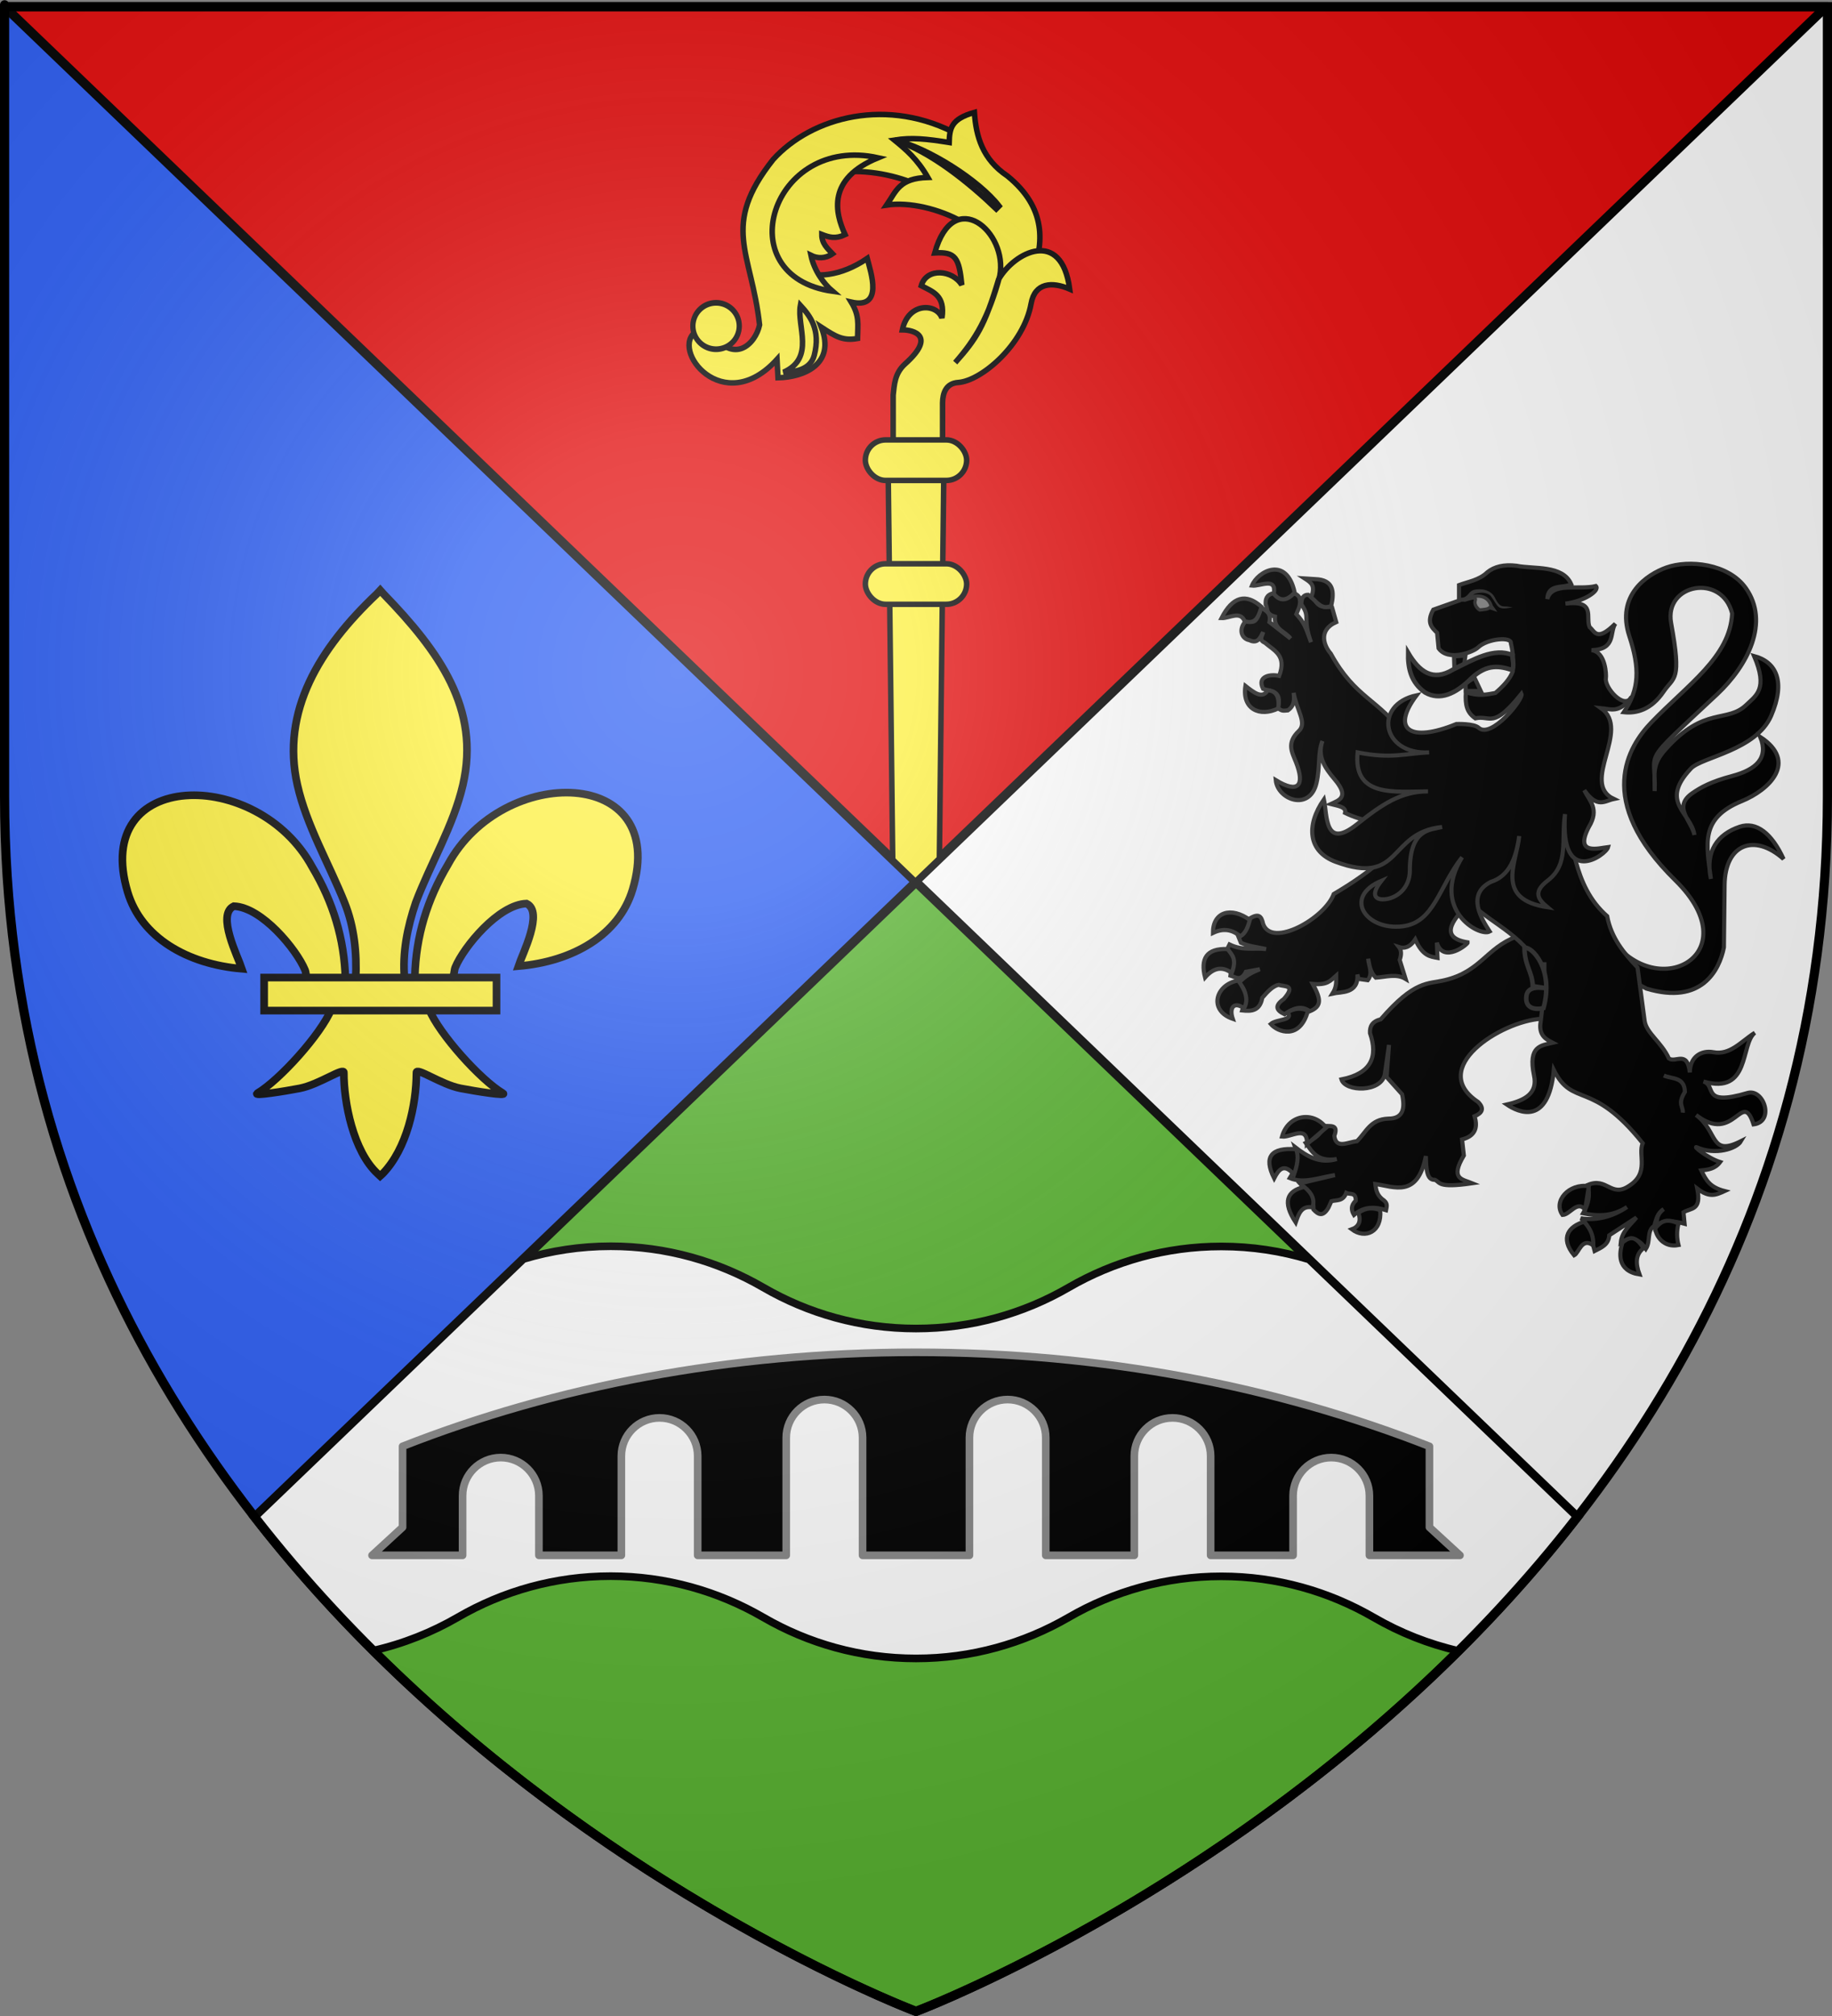
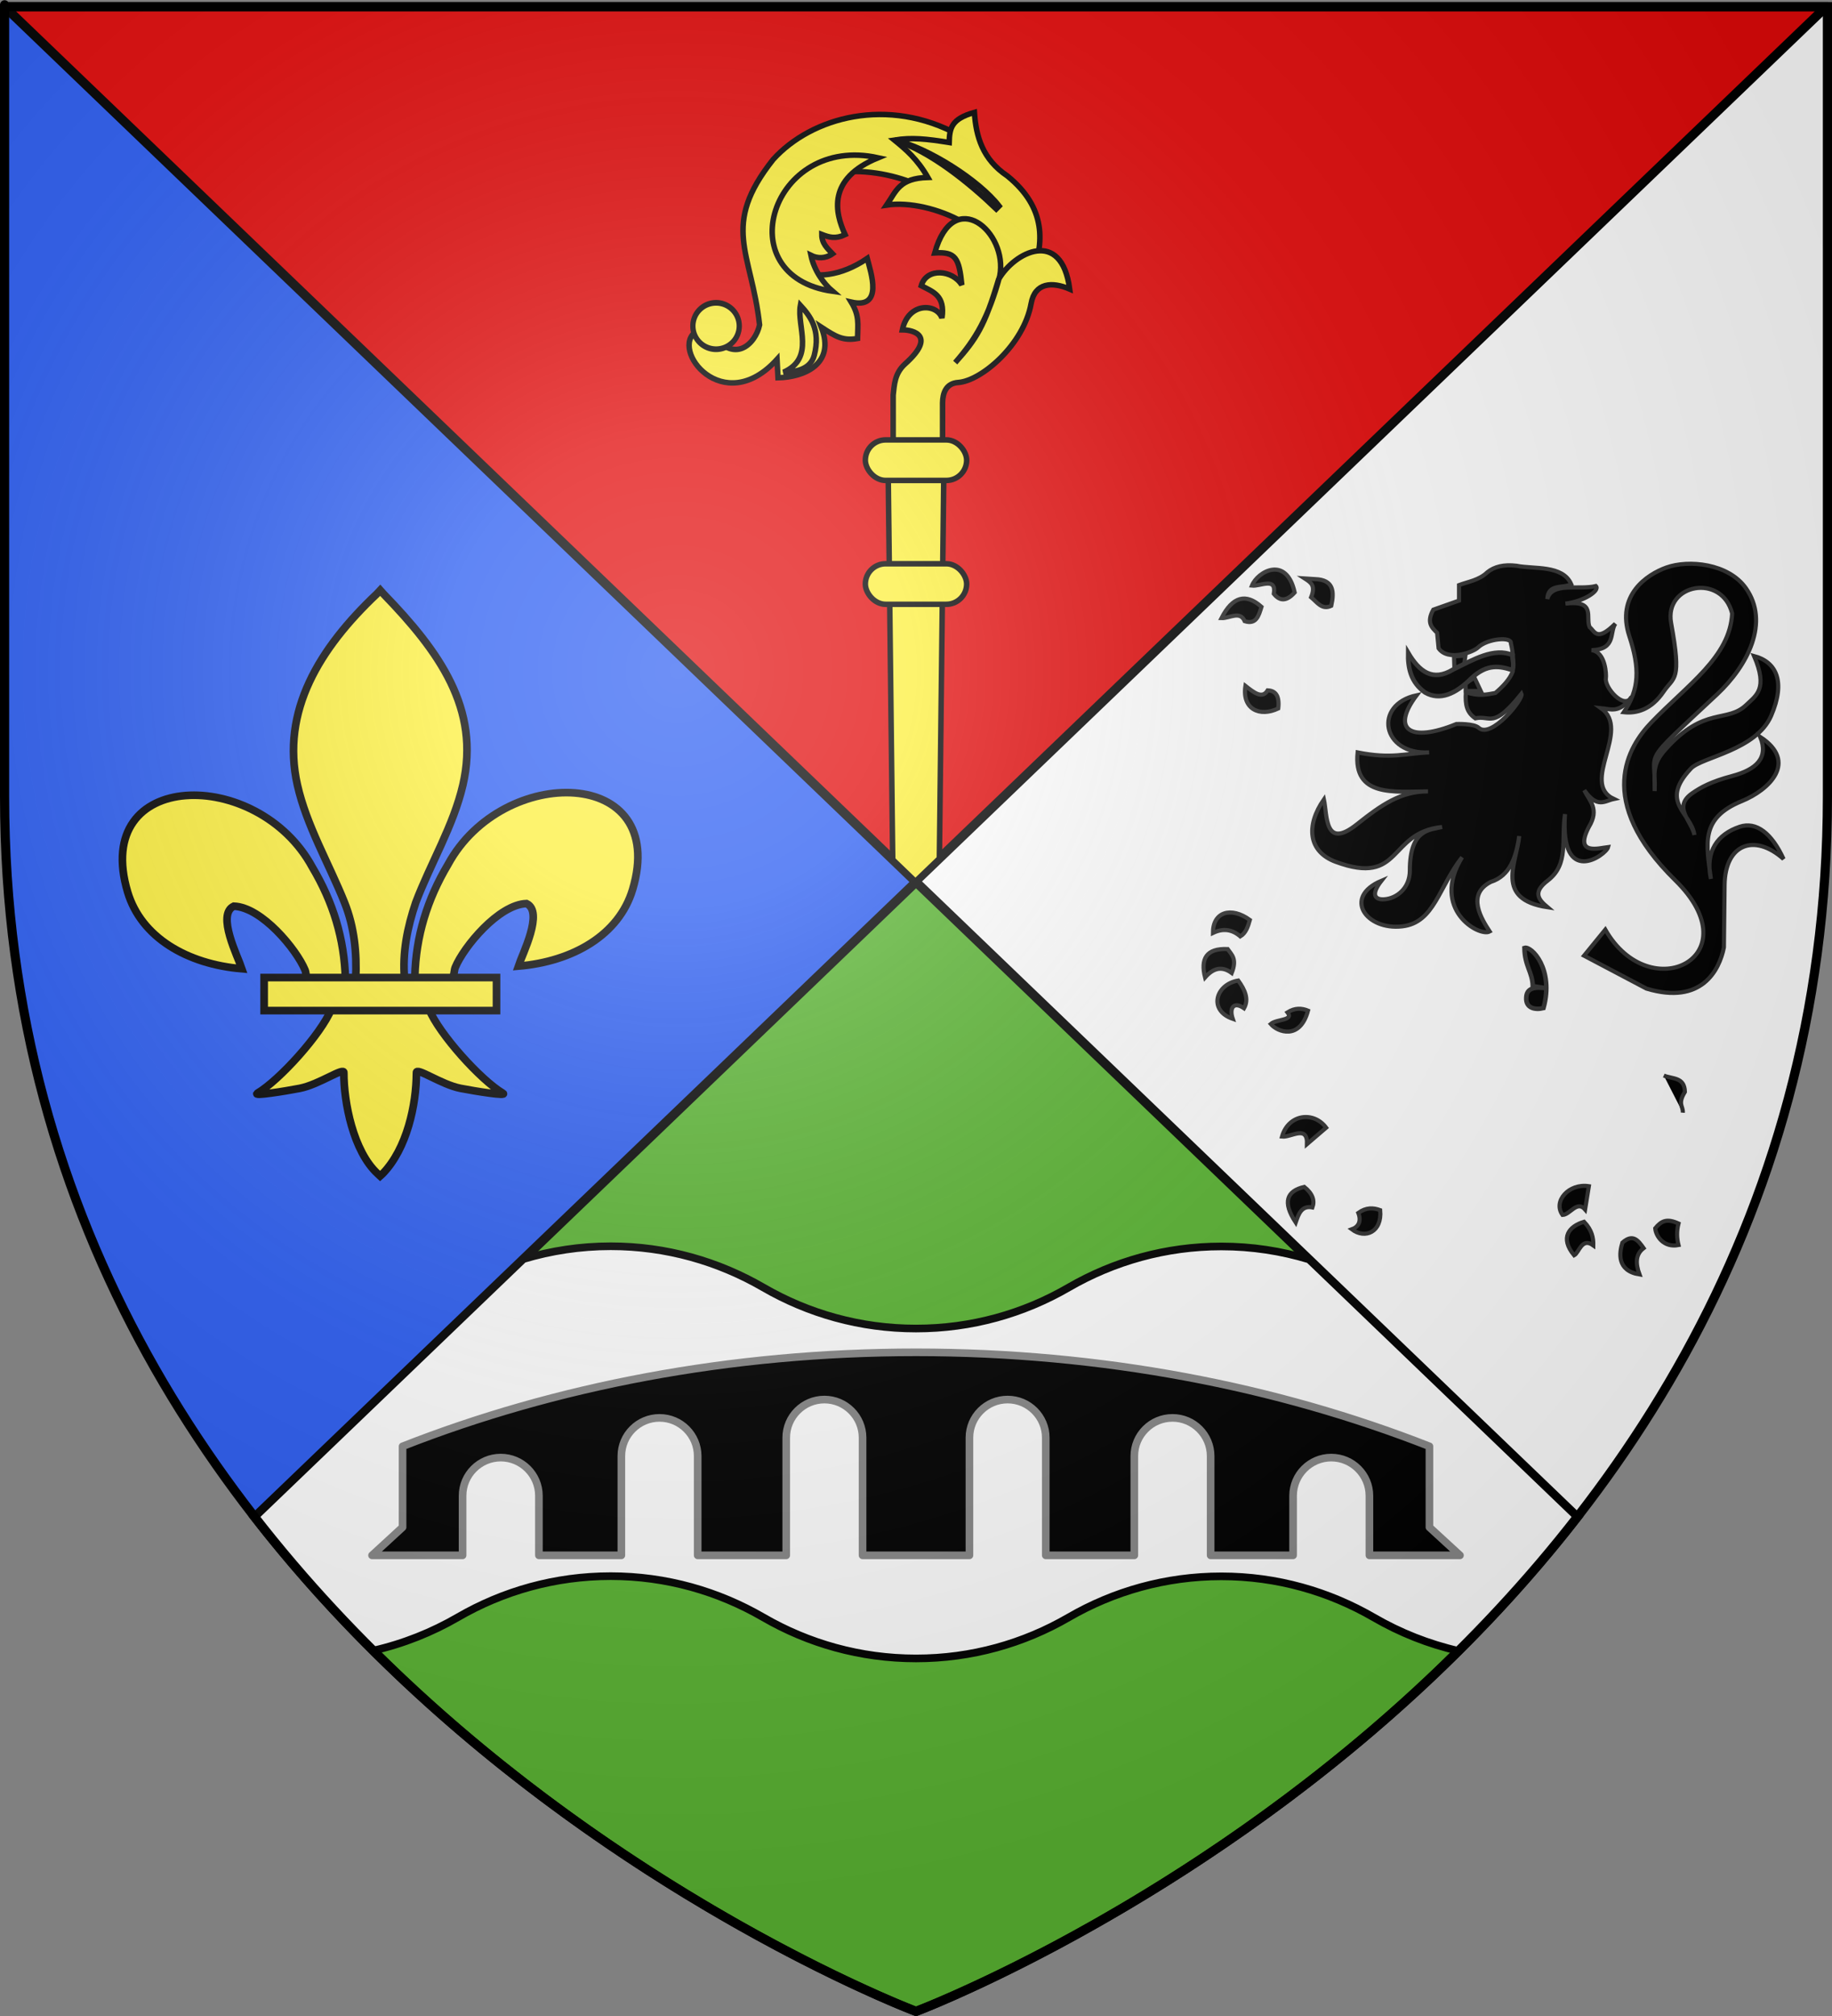
<svg xmlns="http://www.w3.org/2000/svg" xmlns:ns1="http://sodipodi.sourceforge.net/DTD/sodipodi-0.dtd" xmlns:ns2="http://www.inkscape.org/namespaces/inkscape" xmlns:xlink="http://www.w3.org/1999/xlink" height="660" width="600" version="1.0" id="svg2" ns1:version="0.32" ns2:version="0.46" ns1:docname="Blason_Yvre-l’évêque-A.svg" ns1:docbase="E:\Mes documents\Mes images\Héraldique\Réalisations\Communes européennes\France\41 - Loir-et-Cher" ns2:export-filename="/Users/olivier/Desktop/Blason Rouge/Blason_Vide_3D.png" ns2:export-xdpi="144" ns2:export-ydpi="144" ns2:output_extension="org.inkscape.output.svg.inkscape">
  <rect width="100%" height="100%" fill="#808080" stroke="none" />
  <ns1:namedview ns2:window-height="977" ns2:window-width="1280" ns2:pageshadow="2" ns2:pageopacity="0.0" guidetolerance="10.0" gridtolerance="10.0" objecttolerance="10.0" borderopacity="1.0" bordercolor="#666666" pagecolor="#ffffff" id="base" showgrid="false" height="660px" ns2:zoom="1.1621207" ns2:cx="300.00013" ns2:cy="330.00014" ns2:window-x="-4" ns2:window-y="-4" ns2:current-layer="layer4" ns2:object-nodes="true" ns2:snap-global="true" />
  <desc id="desc4">Flag of Canton of Valais (Wallis)</desc>
  <defs id="defs6">
    <linearGradient id="linearGradient2893">
      <stop style="stop-color:white;stop-opacity:0.314;" offset="0" id="stop2895" />
      <stop id="stop2897" offset="0.19" style="stop-color:white;stop-opacity:0.251;" />
      <stop style="stop-color:#6b6b6b;stop-opacity:0.125;" offset="0.6" id="stop2901" />
      <stop style="stop-color:black;stop-opacity:0.125;" offset="1" id="stop2899" />
    </linearGradient>
    <radialGradient ns2:collect="always" xlink:href="#linearGradient2893" id="radialGradient3163" gradientUnits="userSpaceOnUse" gradientTransform="matrix(1.353,0,0,1.349,-77.629,-85.747)" cx="221.445" cy="226.331" fx="221.445" fy="226.331" r="300" />
    <g id="s">
      <g id="c">
-         <path id="t" d="M 0,0 L 0,1 L 0.5,1 L 0,0 z " transform="matrix(0.951,0.309,-0.309,0.951,0,-1)" />
+         <path id="t" d="M 0,0 L 0,1 L 0.5,1 L 0,0 " transform="matrix(0.951,0.309,-0.309,0.951,0,-1)" />
        <use xlink:href="#t" transform="scale(-1,1)" id="use2144" x="0" y="0" width="810" height="540" />
      </g>
      <g id="a">
        <use xlink:href="#c" transform="matrix(0.309,0.951,-0.951,0.309,0,0)" id="use2147" x="0" y="0" width="810" height="540" />
        <use xlink:href="#c" transform="matrix(-0.809,0.588,-0.588,-0.809,0,0)" id="use2149" x="0" y="0" width="810" height="540" />
      </g>
      <use xlink:href="#a" transform="scale(-1,1)" id="use2151" x="0" y="0" width="810" height="540" />
    </g>
    <g id="f">
      <rect width="100" height="60" x="-50" y="-30" style="fill:#28166f" id="rect1964" />
      <g transform="translate(0,-20)" style="fill:#ffffff" id="g1966">
        <path d="M -1.212,27.818 C -1.212,22.175 -2.091,20.471 -4.542,13.98 C -5.709,10.888 -5.024,7.103 -2.858,3.601 C -2.082,2.346 -1.114,1.214 0,0 C 1.114,1.214 2.082,2.346 2.858,3.601 C 5.024,7.103 5.709,10.888 4.542,13.98 C 2.091,20.471 1.212,22.175 1.212,27.818 L -1.212,27.818 z" id="path1968" />
        <path d="M 2.922,27.672 C 2.922,21.721 5.239,17.829 8.501,16.66 C 9.949,16.141 11.808,16.387 13.519,18.107 C 15.638,20.236 16.255,26.1 10.036,27.228 C 10.694,26.272 10.655,24.147 9.322,23.441 C 8.331,22.916 7.209,23.188 6.646,23.564 C 5.822,24.116 4.917,25.67 4.967,27.672 L 2.922,27.672 z" id="rwi" />
        <path d="M 1.777,30.183 C 1.79,32.191 2.795,33.518 4.516,34.257 C 4.295,34.955 3.257,36.378 1.831,36.281 C 1.55,37.787 1.282,38.632 0,40 C -1.282,38.632 -1.55,37.787 -1.831,36.281 C -3.257,36.378 -4.295,34.955 -4.516,34.257 C -2.795,33.518 -1.79,32.191 -1.777,30.183 L 1.777,30.183 z" id="path1971" />
        <use transform="scale(-1,1)" id="use1973" x="0" y="0" width="800" height="400" xlink:href="#rwi" />
        <rect width="15.846" height="3.218" x="-7.923" y="27.331" id="rect1975" />
      </g>
    </g>
    <g id="s-4">
      <g id="c-6">
        <path id="t-0" d="M 0,0 L 0,1 L 0.5,1 L 0,0 z" transform="matrix(0.951,0.309,-0.309,0.951,0,-1)" />
        <use xlink:href="#t-0" transform="scale(-1,1)" id="use2144-7" x="0" y="0" width="810" height="540" />
      </g>
      <g id="a-1">
        <use xlink:href="#c-6" transform="matrix(0.309,0.951,-0.951,0.309,0,0)" id="use2147-7" x="0" y="0" width="810" height="540" />
        <use xlink:href="#c-6" transform="matrix(-0.809,0.588,-0.588,-0.809,0,0)" id="use2149-7" x="0" y="0" width="810" height="540" />
      </g>
      <use xlink:href="#a-1" transform="scale(-1,1)" id="use2151-7" x="0" y="0" width="810" height="540" />
    </g>
  </defs>
  <g ns2:groupmode="layer" id="layer3" ns2:label="Fond écu" style="display:inline">
    <path style="fill:#2b5df2;fill-opacity:1;fill-rule:evenodd;stroke:none;stroke-width:1px;stroke-linecap:butt;stroke-linejoin:miter;stroke-opacity:1" d="M 1.5,2.188 L 1.5,260.719 C 1.5,546.17 300,658.5 300,658.5 L 300,2.188 L 1.5,2.188 z" id="path2855" />
    <path id="path4288" d="M 598.5,2.188 L 598.5,260.719 C 598.5,546.17 300,658.5 300,658.5 L 300,2.188 L 598.5,2.188 z" style="fill:#ffffff;fill-opacity:1;fill-rule:evenodd;stroke:none;stroke-width:1px;stroke-linecap:butt;stroke-linejoin:miter;stroke-opacity:1" />
    <path style="fill:#5ab532;fill-opacity:1;fill-rule:evenodd;stroke:#000000;stroke-width:3;stroke-linecap:butt;stroke-linejoin:miter;stroke-opacity:1;stroke-miterlimit:4;stroke-dasharray:none" d="M 300,288.75 L 83.438,496.656 C 171.806,610.25 300,658.5 300,658.5 C 300,658.5 428.194,610.25 516.562,496.656 L 300,288.75 z" id="path6719" ns1:nodetypes="ccccc" />
    <path style="fill:#e20909;fill-opacity:1;fill-rule:evenodd;stroke:#000000;stroke-width:3;stroke-linecap:butt;stroke-linejoin:round;stroke-opacity:1;stroke-miterlimit:4;stroke-dasharray:none" d="M 1.5,2.188 L 299.812,288.562 L 598.125,2.188 L 300,2.188 L 1.5,2.188 z M 598.125,2.188 L 598.5,2.594 L 598.5,2.188 L 598.125,2.188 z" id="path6733" />
    <g id="g9853" transform="translate(-1371.717,-174.487)" style="fill:#e20909">
      <g style="fill:#e20909;display:inline" ns2:label="Fond écu" id="g9855" />
      <g ns2:label="Meubles" id="g9937" style="fill:#e20909" />
      <g ns2:label="Reflet final" id="g9939" style="fill:#e20909" />
      <g ns2:label="Contour final" id="g9941" style="fill:#e20909" />
    </g>
    <g id="layer5" ns2:label="meuble " transform="translate(-700.078,-183.772)" />
    <path style="fill:#ffffff;fill-opacity:1;stroke:#000000;stroke-width:2.5;stroke-miterlimit:4;stroke-dasharray:none;stroke-opacity:1.0" d="M 200 408 C 190.066 408 180.486 409.48 171.438 412.188 L 83.438 496.656 C 95.75 512.483 108.846 527.039 122.25 540.375 C 132.133 538.117 141.458 534.39 150 529.438 C 164.721 520.907 181.773 516 200 516 C 218.233 516 235.276 520.964 250 529.5 C 264.721 538.031 281.773 542.938 300 542.938 C 318.233 542.938 335.276 538.036 350 529.5 C 364.721 520.969 381.773 516.063 400 516.062 C 418.233 516.062 435.276 521.026 450 529.562 C 458.513 534.496 467.807 538.207 477.656 540.469 C 491.093 527.107 504.222 512.52 516.562 496.656 L 428.719 412.312 C 419.627 409.56 409.993 408.062 400 408.062 C 381.773 408.063 364.721 412.969 350 421.5 C 335.276 430.036 318.233 434.938 300 434.938 C 281.773 434.938 264.721 430.031 250 421.5 C 235.276 412.964 218.233 408 200 408 z " id="path7368" />
  </g>
  <g ns2:groupmode="layer" id="layer4" ns2:label="Meubles">
    <path style="display:inline;opacity:1;fill:#000000;fill-opacity:1;stroke:#888888;stroke-width:2.5;stroke-linecap:round;stroke-linejoin:round;stroke-miterlimit:4;stroke-dasharray:none;stroke-opacity:1" d="M 300,442.719 C 239.052,442.719 181.759,453.903 131.844,473.5 L 131.844,500 L 121.844,509.188 L 151.5,509.188 L 151.5,489.688 C 151.5,482.788 157.1,477.188 164,477.188 C 170.9,477.188 176.5,482.788 176.5,489.688 L 176.5,509.188 L 203.5,509.188 L 203.5,476.688 C 203.5,469.788 209.1,464.188 216,464.188 C 222.9,464.188 228.5,469.788 228.5,476.688 L 228.5,509.188 L 257.5,509.188 L 257.5,470.688 C 257.5,463.788 263.1,458.188 270,458.188 C 276.9,458.188 282.5,463.788 282.5,470.688 L 282.5,509.188 L 300,509.188 L 317.5,509.188 L 317.5,470.688 C 317.5,463.788 323.1,458.188 330,458.188 C 336.9,458.188 342.5,463.788 342.5,470.688 L 342.5,509.188 L 371.5,509.188 L 371.5,476.688 C 371.5,469.788 377.1,464.188 384,464.188 C 390.9,464.188 396.5,469.788 396.5,476.688 L 396.5,509.188 L 423.5,509.188 L 423.5,489.688 C 423.5,482.788 429.1,477.188 436,477.188 C 442.9,477.188 448.5,482.788 448.5,489.688 L 448.5,509.188 L 478.156,509.188 L 468.156,500 L 468.156,473.5 C 418.241,453.903 360.948,442.719 300,442.719 z" id="path9983" />
    <g style="display:inline" id="g10051">
      <path d="M 135.876,319.591 C 136.217,306.58 139.886,294.488 146.718,283.028 C 164.605,250.019 219.238,250.808 207.195,291.179 C 202.757,306.055 187.681,314.798 169.772,316.298 C 171.064,312.378 178.175,298.521 172.435,295.81 C 163.257,296.114 151.86,310.028 149.119,316.663 C 148.723,317.616 148.834,318.717 148.392,319.654" style="fill:#fcef3c;fill-opacity:1;fill-rule:evenodd;stroke:#000000;stroke-width:2.5;stroke-linecap:butt;stroke-linejoin:miter;stroke-miterlimit:4;stroke-dasharray:none;stroke-opacity:1;display:inline" id="path8931" ns1:nodetypes="ccscscc" />
      <path d="M 113.124,320.451 C 112.783,307.441 109.114,295.348 102.282,283.889 C 84.395,250.88 29.762,251.668 41.806,292.039 C 46.243,306.915 61.319,315.658 79.228,317.158 C 77.936,313.238 70.825,299.381 76.565,296.67 C 85.743,296.974 97.14,310.888 99.881,317.523 C 100.277,318.476 100.166,319.577 100.608,320.514" style="fill:#fcef3c;fill-opacity:1;fill-rule:evenodd;stroke:#000000;stroke-width:2.5;stroke-linecap:butt;stroke-linejoin:miter;stroke-miterlimit:4;stroke-dasharray:none;stroke-opacity:1" id="path8933" ns1:nodetypes="ccscscc" />
      <path d="M 123.443,194.398 C 104.599,212.217 91.946,232.82 97.401,256.985 C 100.41,270.317 107.705,282.664 112.849,295.507 C 116.066,303.565 116.889,311.982 116.508,320.451 L 132.495,320.451 C 131.73,311.919 133.406,303.651 136.153,295.507 C 141.055,282.584 148.513,270.327 151.602,256.985 C 157.378,232.041 143.82,213.229 125.642,194.477 L 124.531,193.234 L 123.443,194.398 z" style="fill:#fcef3c;fill-opacity:1;fill-rule:nonzero;stroke:#000000;stroke-width:2.5;stroke-linecap:butt;stroke-linejoin:miter;stroke-miterlimit:4;stroke-dasharray:none;stroke-opacity:1" id="path8935" ns1:nodetypes="csccccsccc" />
      <path d="M 108.533,330.327 C 105.19,338.545 91.562,353.594 84.323,357.883 C 82.446,358.996 93.298,357.243 98.156,356.308 C 104.529,355.083 112.812,349.127 112.617,351.229 C 112.599,360.855 115.684,376.917 123.727,384.297 L 124.489,385.009 L 125.276,384.297 C 133.314,376.072 136.345,361.609 136.385,351.229 C 136.191,349.127 144.474,355.083 150.847,356.308 C 155.705,357.243 166.557,358.996 164.679,357.883 C 157.441,353.594 143.82,338.545 140.478,330.327 L 108.533,330.327 z" style="fill:#fcef3c;fill-opacity:1;fill-rule:evenodd;stroke:#000000;stroke-width:2.5;stroke-linecap:butt;stroke-linejoin:miter;stroke-miterlimit:4;stroke-dasharray:none;stroke-opacity:1" id="path8937" ns1:nodetypes="cssscccssscc" />
      <rect width="76.102" height="10.816" x="86.51" y="320.033" style="fill:#fcef3c;fill-opacity:1;stroke:#000000;stroke-width:2.5;stroke-miterlimit:4;stroke-dasharray:none;stroke-opacity:1" id="rect8939" />
    </g>
    <g style="display:inline" id="g10769" transform="matrix(0.45,0,0,0.45,195.232,-125.015)">
      <path ns1:nodetypes="csscsscsssscsscsscsscscscscccc" id="path3098" d="M 734.5,954.121 C 767.121,1011.334 841.823,973.623 785.389,918.199 C 726.193,860.062 751.424,820.633 767.927,803.447 C 794.442,775.836 825.268,755.731 826.8,724.119 C 819.553,694.718 777.152,702.38 782.396,731.104 C 790.232,774.029 784.514,769.765 776.908,780.996 C 767.901,794.297 757.016,796.973 747.97,795.964 C 759.415,779.101 759.625,763.949 751.962,740.584 C 742.213,710.858 764.723,695.765 778.903,690.692 C 795.203,684.861 824.02,687.668 836.778,705.659 C 854.325,730.404 838.254,761.995 815.823,782.992 C 758.622,836.535 771.657,821.812 770.422,853.339 C 770.482,839.86 768.407,834.034 778.404,822.905 C 806.922,791.159 823.091,804.245 837.277,790.476 C 844.213,783.743 853.096,779.021 842.765,755.052 C 858.967,759.378 865.939,773.557 855.238,798.458 C 844.372,823.745 804.704,828.59 796.865,836.875 C 773.405,861.668 797.027,868.861 799.359,885.27 C 797.375,875.125 783.236,864.91 797.862,854.836 C 804.001,850.608 811.404,846.452 826.8,842.363 C 844.504,837.661 853.443,829.185 847.255,813.925 C 875.034,832.121 853.792,852.496 833.866,860.616 C 803.406,873.029 808.012,891.497 811.333,917.201 C 807.071,897.064 816.19,884.666 832.288,879.283 C 844.4,875.233 855.622,884 864.219,902.732 C 842.835,883.717 821.637,892.044 821.312,921.691 L 820.813,967.093 C 817.529,983.56 804.685,1009.188 764.435,997.028 L 719.033,973.08 L 734.5,954.121 z" style="fill:#000000;fill-opacity:1;stroke:#313131;stroke-width:3;stroke-miterlimit:4;stroke-dasharray:none;stroke-opacity:1" />
-       <path ns1:nodetypes="cscccsccccccccccccccccccccccccccccccccc" id="path4249" d="M 669.606,959.305 C 647.678,967.717 643.808,984.595 617.713,990.873 C 605.088,993.91 595.9,990.671 571.009,1019.414 C 564.739,1020.891 562.996,1024.633 563.225,1029.36 C 569.218,1046.68 564.172,1058.805 542.468,1063.09 C 545.22,1072.262 571.62,1072.82 574.036,1059.198 C 574.414,1057.07 577.063,1038.009 577.063,1038.009 L 575.333,1061.361 L 586.577,1073.901 C 588.937,1084.423 587.273,1091.674 576.631,1091.632 C 563.314,1092.063 560.376,1101.72 553.711,1108.064 C 547.313,1108.608 538.438,1114.106 537.279,1104.172 C 540.711,1095.092 533.642,1097.563 529.495,1096.821 C 528.259,1102.325 523.457,1106.3 516.521,1109.362 C 521.255,1115.786 524.849,1123.254 539.008,1121.037 C 526.924,1124.636 517.6,1119.261 508.738,1112.389 C 511.729,1120.837 509.144,1128.047 504.846,1134.876 C 515.17,1139.204 526.648,1134.297 537.711,1132.714 L 512.197,1138.768 C 516.579,1143.688 522.362,1146.74 522.143,1157.795 C 525.445,1161.281 528.848,1163.469 532.954,1156.498 L 535.116,1151.741 C 538.975,1150.614 543.562,1152.04 545.927,1145.687 C 548.551,1147.006 553.139,1144.887 552.846,1151.308 C 549.225,1154.768 549.48,1158.227 551.549,1161.687 C 558.864,1155.377 566.775,1155.614 574.901,1158.227 C 575.32,1155.921 576.304,1153.615 573.604,1151.308 C 568.336,1147.79 567.583,1143.519 567.117,1139.2 C 580.947,1141.165 597.823,1149.567 603.874,1118.875 C 604.166,1128.498 604.582,1136.491 610.414,1136.142 C 614.491,1137.737 611.73,1142.447 637.627,1138.641 C 630.374,1135.678 621.267,1135.655 631.551,1118.443 L 630.253,1106.767 C 638.924,1104.531 642.195,1099.056 639.335,1089.902 C 645.041,1087.518 646.592,1084.211 641.929,1079.523 C 604.928,1054.986 658.199,1020.926 687.768,1018.981 L 709.39,1005.143 L 695.552,958.007 L 669.606,959.305 z" style="fill:#000000;fill-opacity:1;stroke:#313131;stroke-width:3;stroke-miterlimit:4;stroke-dasharray:none;stroke-opacity:1" />
-       <path ns1:nodetypes="cccccccccccccccsscscsccccccccccccccccccccccccccccccccccccccccccccccccccccccccccccccccscccscccccscccccccccccccccccc" id="path4245" d="M 493.134,709.295 C 487.71,710.552 487.095,713.863 487.311,717.538 C 488.962,720.185 486.961,724.514 494.041,726.386 C 493.205,735.988 501.753,737.133 505.347,742.305 L 490.071,730.394 C 491.531,723.328 487.109,722.136 483.945,719.693 C 481.447,724.386 482.17,732.982 472.942,729.449 C 466.793,736.237 470.37,742.739 475.362,743.515 C 481.452,746.486 483.318,741.869 485.458,737.73 C 484.913,740.414 481.999,743.434 486.706,745.368 C 493.257,751.106 502.914,754.521 497.104,769.53 C 490.965,768.097 480.696,769.587 485.458,778.983 C 490.251,780.731 499.673,779.67 496.159,792.747 C 499.2,795.737 501.217,794.663 503.494,794.6 C 508.416,791.132 508.204,786.503 507.654,781.819 C 509.722,794.3 517.636,803.716 511.473,809.573 C 502.313,818.278 506.461,825.038 509.317,832.223 C 516.117,849.327 511.022,855.422 494.646,845.344 C 495.924,859.608 519.356,868.371 524.291,847.499 C 527.098,835.63 525.057,825.892 528.602,816.909 C 524.766,828.173 530.383,836.399 537.45,844.739 C 548.551,857.84 540.746,859.928 534.69,862.775 C 539.775,864.106 546.212,864.769 545.088,869.204 C 551.379,872.28 557.348,874.068 563.127,875.091 L 573.191,902.184 C 564.122,910.695 551.892,919.386 536.845,928.229 C 530.409,945.895 491.714,967.798 485.458,949.933 C 484.195,944.128 482.092,941.653 474.454,946.87 C 473.715,950.769 475.064,954.456 467.421,959.122 L 469.274,963.697 C 476.066,966.578 481.544,966.837 487.613,968.272 C 478.76,967.224 470.586,969.655 460.993,964.907 L 458.876,969.18 C 467.917,975.296 462.252,981.441 461.636,987.557 C 465.407,988.669 469.17,992.148 472.942,984.796 L 483.038,982.944 C 473.437,986.768 471.071,989.694 467.724,992.737 C 475.241,1000.023 472.072,1006.427 470.181,1012.929 C 476.803,1013.618 483.04,1013.472 484.853,1003.74 C 488.828,998.978 492.826,995.01 496.801,994.287 C 500.923,995.799 509.789,993.934 500.469,1004.648 C 493.214,1009.716 495.344,1013.056 501.074,1015.689 C 507.19,1011.419 513.298,1008.911 519.413,1013.534 C 528.572,1009.813 527.383,1004.293 521.569,993.645 C 532.326,994.578 534.273,991.402 538.66,987.557 C 538.651,991.712 539.085,995.737 535.937,1000.678 C 542.043,999.274 554.979,1001.05 554.087,986.763 L 554.881,989.977 L 561.612,990.922 C 565.676,985.724 562.2,980.504 561.915,975.305 C 562.803,980.129 563.397,985.033 567.435,989.069 C 574.801,988.604 582.521,985.959 589.14,989.977 L 584.867,976.213 C 586.365,971.812 585.966,968.964 584.337,966.836 C 587.885,967.982 592.103,967.371 596.173,961.239 C 601.575,973.32 606.954,973.697 612.356,974.7 L 611.903,963.584 C 616.402,979.223 634.691,964.667 634.401,963.395 C 611.206,959.788 625.929,944.081 635.989,934.544 C 654.282,951.895 676.08,957.998 690.137,987.632 C 689.844,999.241 688.751,1011.254 687.15,1023.516 C 686.811,1031.589 691.538,1034.001 696.262,1036.448 C 687.848,1038.459 678.18,1038.541 682.574,1060.043 C 685.552,1073.303 675.832,1078.404 662.798,1081.37 C 671.404,1087.224 693.169,1097.085 697.019,1056.224 C 710.97,1084.065 724.3,1062.677 761.716,1109.502 C 758.04,1118.002 766.9,1131.192 751.506,1140.735 C 738.647,1149.189 735.71,1134.054 721.824,1139.828 C 723.399,1147.698 722.524,1153.216 718.345,1160.511 C 729.001,1162.7 739.64,1162.901 750.296,1155.936 C 739.831,1163.03 727.974,1166.054 716.606,1164.103 C 722.936,1167.998 724.486,1179.878 726.701,1187.925 C 731.579,1185.445 736.938,1183.437 737.365,1176.506 L 757.178,1163.574 C 752.68,1169.168 746.536,1173.585 745.759,1181.837 C 753.676,1176.763 759.417,1179.527 764.022,1186.375 C 767.699,1180.654 764.389,1173.338 770.11,1169.662 C 771.493,1165.152 772.264,1160.342 776.954,1157.486 C 771.566,1161.545 772.22,1165.603 771.641,1169.662 C 776.203,1164.878 784.788,1166.072 792.193,1168.111 L 791.399,1159.755 C 796.788,1156.421 804.638,1158.796 801.419,1142.55 C 810.357,1149.4 814.966,1147.219 821.308,1144.327 C 810.208,1141.451 807.703,1136.146 804.368,1129.316 C 809.298,1128.738 814.249,1128.295 818.056,1123.228 C 808.492,1120.171 797.299,1110.79 801.306,1112.565 C 814.467,1118.393 829.992,1113.658 833.295,1107.99 C 810.426,1119.585 816.807,1101.203 800.549,1088.97 C 828.683,1110.942 833.985,1069.476 842.408,1095.814 C 858.085,1093.831 849.715,1069.517 837.984,1072.975 C 803.857,1083.036 815.716,1067.553 805.881,1064.619 C 840.285,1074.553 832.676,1037.363 843.315,1029.15 C 833.123,1035.64 825.36,1045.653 813.027,1043.292 C 804.671,1041.769 796.127,1046.232 796.012,1058.039 C 794.196,1041.574 785.636,1051.341 780.773,1047.868 C 775.373,1035.967 764.294,1029.37 763.115,1020.454 C 761.633,1009.248 759.904,996.268 757.935,981.658 C 748.118,971.275 738.864,960.39 735.852,944.337 C 710.301,921.828 711.794,888.513 701.594,859.864 L 589.593,813.997 C 568.796,785.47 552.963,786.416 534.69,753.308 C 530.116,748.175 524.937,736.489 538.66,730.394 L 535.635,719.693 C 531.249,718.114 526.862,721.915 522.476,713.265 L 518.203,710.505 C 515.006,710.499 513.224,712.652 513.288,717.538 C 520.329,727.382 513.754,726.77 520.321,745.065 C 516.288,733.955 515.699,731.4 509.62,724.571 C 511.068,720.861 513.404,717.568 511.775,712.32 C 509.184,708.785 507.816,710.224 505.952,709.597 C 499.457,716.692 496.483,712.423 493.134,709.295 z M 690.175,977.839 C 690.216,980.271 690.213,982.741 690.175,985.212 L 690.175,977.839 z" style="fill:#000000;fill-opacity:1;stroke:#313131;stroke-width:3;stroke-miterlimit:4;stroke-dasharray:none;stroke-opacity:1" />
      <path ns1:nodetypes="cccccc" id="path4257" d="M 675.66,967.462 C 675.806,980.575 681.427,984.854 681.714,995.197 L 692.682,996.986 C 683.678,995.454 677.027,996.252 676.957,1003.846 C 676.615,1011.025 683.014,1012.79 689.498,1011.197 C 697.41,982.674 680.566,965.787 675.66,967.462 z" style="fill:#000000;fill-opacity:1;stroke:#313131;stroke-width:3.3;stroke-miterlimit:4;stroke-dasharray:none;stroke-opacity:1" />
      <path ns1:nodetypes="ccc" id="path4247" d="M 777.067,1060.28 C 783.079,1062.942 792.176,1061.117 792.419,1072.172 C 786.866,1081.255 791.273,1082.371 790.905,1087.307" style="fill:#000000;fill-opacity:1;stroke:#313131;stroke-width:3;stroke-miterlimit:4;stroke-dasharray:none;stroke-opacity:1" />
      <g transform="matrix(1.21,0,0,1.21,2830.513,584.929)" id="g4293" style="fill:#000000;stroke:#313131;stroke-width:2.479;stroke-opacity:1">
        <path style="opacity:1;fill:#000000;fill-opacity:1;stroke:#313131;stroke-width:2.479;stroke-miterlimit:4;stroke-dasharray:none;stroke-opacity:1" d="M -1928.962,172.153 C -1940.08,177.463 -1950.878,172.646 -1948.715,158.573 C -1943.431,162.734 -1938.51,166.601 -1935.341,161.247 C -1930.765,161.454 -1928.064,164.283 -1928.962,172.153 z" id="path4261" ns1:nodetypes="cccc" />
        <path style="opacity:1;fill:#000000;fill-opacity:1;stroke:#313131;stroke-width:2.479;stroke-miterlimit:4;stroke-dasharray:none;stroke-opacity:1" d="M -1949.126,119.685 C -1951.972,113.159 -1958.327,118.037 -1963.118,117.833 C -1956.471,104.825 -1948.435,102.653 -1939.044,111.043 C -1940.68,116.338 -1942.152,121.864 -1949.126,119.685 z" id="path4263" ns1:nodetypes="cccc" />
        <path style="opacity:1;fill:#000000;fill-opacity:1;stroke:#313131;stroke-width:2.479;stroke-miterlimit:4;stroke-dasharray:none;stroke-opacity:1" d="M -1944.806,98.286 C -1939.655,98.845 -1929.917,92.85 -1931.637,103.224 C -1927.741,108.124 -1923.531,107.373 -1919.086,102.401 C -1923.962,80.077 -1941.339,89.638 -1944.806,98.286 z" id="path4265" ns1:nodetypes="cccc" />
        <path style="opacity:1;fill:#000000;fill-opacity:1;stroke:#313131;stroke-width:2.479;stroke-miterlimit:4;stroke-dasharray:none;stroke-opacity:1" d="M -1909.21,105.282 C -1906.354,98.192 -1909.289,96.426 -1913.119,93.965 L -1906.741,94.377 C -1895.586,94.769 -1895.189,101.886 -1897.07,110.426 C -1902.719,113.118 -1905.614,108.236 -1909.21,105.282 z" id="path4267" ns1:nodetypes="ccccc" />
      </g>
      <g transform="matrix(1.21,0,0,1.21,2830.513,584.929)" id="g4299" style="fill:#000000;stroke:#313131;stroke-width:2.479;stroke-opacity:1">
        <path style="opacity:1;fill:#000000;fill-opacity:1;stroke:#313131;stroke-width:2.479;stroke-miterlimit:4;stroke-dasharray:none;stroke-opacity:1" d="M -1951.801,309.186 C -1956.509,305.122 -1961.909,304.063 -1968.262,307.128 C -1968.307,294.353 -1957.304,291.116 -1946.04,299.31 C -1947.176,303.387 -1948.506,307.269 -1951.801,309.186 z" id="path4269" ns1:nodetypes="cccc" />
        <path style="opacity:1;fill:#000000;fill-opacity:1;stroke:#313131;stroke-width:2.479;stroke-miterlimit:4;stroke-dasharray:none;stroke-opacity:1" d="M -1972.994,333.877 C -1975.744,322.915 -1972.553,316.255 -1959.414,316.799 C -1957.052,320.201 -1953.549,322.565 -1956.945,331.202 C -1963.211,326.598 -1968.37,328.632 -1972.994,333.877 z" id="path4271" ns1:nodetypes="cccc" />
        <path style="opacity:1;fill:#000000;fill-opacity:1;stroke:#313131;stroke-width:2.479;stroke-miterlimit:4;stroke-dasharray:none;stroke-opacity:1" d="M -1953.036,335.729 C -1949.058,341.284 -1946.447,346.839 -1949.538,352.395 C -1955.974,347.974 -1958.514,352.444 -1956.328,358.773 C -1971.177,353.667 -1966.7,338.024 -1953.036,335.729 z" id="path4273" ns1:nodetypes="cccc" />
        <path style="opacity:1;fill:#000000;fill-opacity:1;stroke:#313131;stroke-width:2.479;stroke-miterlimit:4;stroke-dasharray:none;stroke-opacity:1" d="M -1923.407,354.864 C -1918.987,352.084 -1914.934,352.237 -1911.062,353.835 C -1915.871,371.74 -1929.326,366.783 -1933.489,361.86 C -1929.995,358.809 -1919.411,359.912 -1923.407,354.864 z" id="path4275" ns1:nodetypes="cccc" />
      </g>
      <g transform="matrix(1.21,0,0,1.21,2830.513,584.929)" id="g4305" style="fill:#000000;stroke:#313131;stroke-width:2.479;stroke-opacity:1">
        <path style="opacity:1;fill:#000000;fill-opacity:1;stroke:#313131;stroke-width:2.479;stroke-miterlimit:4;stroke-dasharray:none;stroke-opacity:1" d="M -1900.157,424.204 C -1907.679,414.062 -1922.879,416.039 -1926.699,429.553 C -1921.216,430.15 -1911.316,422.28 -1911.679,434.08 L -1900.157,424.204 z" id="path4277" ns1:nodetypes="cccc" />
-         <path style="opacity:1;fill:#000000;fill-opacity:1;stroke:#313131;stroke-width:2.479;stroke-miterlimit:4;stroke-dasharray:none;stroke-opacity:1" d="M -1919.498,452.392 C -1925.513,445.335 -1928.661,449.271 -1931.431,454.656 C -1938.017,441.509 -1933.073,436.049 -1918.263,437.166 C -1916.496,441.308 -1917.439,446.611 -1919.498,452.392 z" id="path4279" ns1:nodetypes="cccc" />
        <path style="opacity:1;fill:#000000;fill-opacity:1;stroke:#313131;stroke-width:2.479;stroke-miterlimit:4;stroke-dasharray:none;stroke-opacity:1" d="M -1913.325,459.799 C -1923.855,462.265 -1926.582,468.862 -1918.469,481.198 C -1916.71,476.045 -1914.964,470.873 -1908.387,472.145 C -1906.935,468.03 -1908.197,463.915 -1913.325,459.799 z" id="path4281" ns1:nodetypes="cccc" />
        <path style="opacity:1;fill:#000000;fill-opacity:1;stroke:#313131;stroke-width:2.479;stroke-miterlimit:4;stroke-dasharray:none;stroke-opacity:1" d="M -1880.815,475.437 C -1878.755,480.686 -1880.888,483.922 -1884.725,485.313 C -1876.76,491.336 -1866.422,487.04 -1867.647,473.791 C -1871.804,472.248 -1876.112,472.065 -1880.815,475.437 z" id="path4283" ns1:nodetypes="cccc" />
      </g>
      <g transform="matrix(1.21,0,0,1.21,2830.513,584.929)" id="g4311" style="fill:#000000;stroke:#313131;stroke-width:2.479;stroke-opacity:1">
        <path style="opacity:1;fill:#000000;fill-opacity:1;stroke:#313131;stroke-width:2.479;stroke-miterlimit:4;stroke-dasharray:none;stroke-opacity:1" d="M -1742.136,459.388 L -1744.399,473.379 C -1749.301,467.728 -1753.4,476.522 -1757.979,476.671 C -1763.903,468.379 -1754.082,457.496 -1742.136,459.388 z" id="path4285" ns1:nodetypes="cccc" />
        <path style="opacity:1;fill:#000000;fill-opacity:1;stroke:#313131;stroke-width:2.479;stroke-miterlimit:4;stroke-dasharray:none;stroke-opacity:1" d="M -1739.461,494.984 C -1739.376,490.467 -1740.209,485.847 -1745.016,480.787 C -1754.13,483.471 -1759.711,490.413 -1750.983,500.951 C -1747.956,499.344 -1746.435,489.924 -1739.461,494.984 z" id="path4287" ns1:nodetypes="cccc" />
        <path style="opacity:1;fill:#000000;fill-opacity:1;stroke:#313131;stroke-width:2.479;stroke-miterlimit:4;stroke-dasharray:none;stroke-opacity:1" d="M -1721.972,493.338 C -1715.578,487.653 -1712.396,492.139 -1709.215,496.63 C -1714.001,500.275 -1714.179,505.64 -1711.684,512.473 C -1725.511,510.179 -1723.799,499.4 -1721.972,493.338 z" id="path4289" ns1:nodetypes="cccc" />
        <path style="opacity:1;fill:#000000;fill-opacity:1;stroke:#313131;stroke-width:2.479;stroke-miterlimit:4;stroke-dasharray:none;stroke-opacity:1" d="M -1688.228,481.815 C -1689.384,486.425 -1689.265,490.716 -1688.228,494.778 C -1697.121,496.498 -1701.851,489.437 -1702.219,484.696 C -1698.512,480.2 -1695.226,478.633 -1688.228,481.815 z" id="path4291" ns1:nodetypes="cccc" />
      </g>
      <g transform="matrix(1.21,0,0,1.21,2830.513,584.929)" id="g4317" style="fill:#000000;stroke:#313131;stroke-width:2.479;stroke-opacity:1">
        <path id="path4235" d="M -1807.179,161.62 L -1810.958,153.59 L -1816.389,157.133 L -1816.153,161.62 L -1807.179,161.62 z" style="opacity:1;fill:#000000;fill-opacity:1;stroke:#313131;stroke-width:2.479;stroke-miterlimit:4;stroke-dasharray:none;stroke-opacity:1" />
        <path style="opacity:1;fill:#000000;fill-opacity:1;stroke:#313131;stroke-width:2.479;stroke-miterlimit:4;stroke-dasharray:none;stroke-opacity:1" d="M -1823.238,140.837 L -1816.389,140.365 L -1817.098,145.324 L -1823.002,148.158 L -1823.238,140.837 z" id="path4239" />
        <path style="opacity:1;fill:#000000;fill-opacity:1;stroke:#313131;stroke-width:2.479;stroke-miterlimit:4;stroke-dasharray:none;stroke-opacity:1" d="M -1789.041,133.008 C -1788.388,128.821 -1803.173,130.039 -1808.846,135.512 C -1811.694,138.26 -1826.815,144.049 -1832.521,135.967 L -1833.431,126.634 C -1836.665,123.512 -1839.944,120.426 -1835.707,112.748 L -1820.228,107.284 L -1820.228,97.951 C -1814.655,95.874 -1808.189,95.056 -1803.155,90.211 C -1799.038,86.907 -1793.383,85.399 -1785.626,86.341 C -1775.213,88.475 -1757.901,85.673 -1752.743,97.402 C -1757.665,100.145 -1766.676,96.869 -1767.131,106.314 C -1764.3,95.934 -1748.376,101.1 -1737.913,98.539 C -1735.267,101.193 -1744.969,107.765 -1756.26,109.106 C -1737.574,106.906 -1744.298,117.473 -1741.691,123.219 C -1738.46,125.843 -1737.464,132.299 -1726.211,121.171 C -1729.83,126.536 -1725.594,136.601 -1740.553,137.106 C -1731.938,138.063 -1731.588,152.215 -1731.903,153.951 C -1732.887,159.383 -1720.661,173.581 -1716.423,165.106 C -1723.857,175.537 -1729.158,172.458 -1734.862,171.935 C -1716.34,185.111 -1747.678,216.817 -1727.122,226.569 C -1732.635,227.72 -1736.982,232.472 -1744.878,221.333 C -1741.885,227.714 -1735.5,232.498 -1742.147,243.415 C -1751.103,260.663 -1736.144,256.134 -1730.537,255.48 C -1731.729,260.247 -1759.62,280.167 -1756.488,235.675 C -1758.862,251.305 -1753.992,265.661 -1766.732,275.512 C -1776.457,282.83 -1772.123,287.335 -1766.959,291.675 C -1799.069,286.901 -1785.501,264.835 -1784.033,248.878 C -1785.761,261.323 -1789.624,272.84 -1801.106,276.423 C -1816.115,284.027 -1806.476,299.038 -1801.789,306.244 C -1807.948,309.695 -1837.6,293.052 -1818.407,261.626 C -1832.501,279.536 -1835.065,300.867 -1854.3,303.149 C -1876.102,305.736 -1890.287,285.635 -1866.895,275.74 C -1873.391,284.026 -1870.883,287.221 -1865.301,286.894 C -1857.758,286.452 -1849.803,280.216 -1849.821,269.593 C -1849.866,244.192 -1837.394,245.274 -1830.472,243.415 C -1863.102,246.757 -1854.274,279.213 -1894.439,264.358 C -1910.948,258.252 -1912.497,242.677 -1901.496,226.797 C -1899.44,236.405 -1901.247,257.377 -1881.691,241.821 C -1866.809,229.983 -1855.166,221.942 -1838.895,222.016 C -1859.272,222.11 -1883.975,225.616 -1881.236,198.569 C -1860.728,202.654 -1852.67,199.159 -1838.212,198.569 C -1866.688,200.132 -1872.023,169.814 -1845.724,164.195 C -1861.398,184.927 -1849.626,192.861 -1821.821,181.496 C -1821.821,181.496 -1811.318,181.083 -1808.39,183.772 C -1800.959,190.6 -1781.227,166.483 -1782.667,163.285 C -1800.07,184.961 -1801.098,176.049 -1810.439,178.081 C -1815.552,174.537 -1816.608,170.075 -1816.13,162.374 C -1808.601,164.941 -1803.544,163.8 -1798.374,162.829 C -1793.592,158.762 -1789.663,154.525 -1787.903,149.854 C -1787.514,144.238 -1787.617,138.623 -1789.041,133.008 z" id="path4227" ns1:nodetypes="csccccccccccccccscccccccccccccscsscscscccccscccccc" />
      </g>
      <path style="fill:#000000;fill-opacity:1;stroke:#313131;stroke-width:3.3;stroke-miterlimit:4;stroke-dasharray:none;stroke-opacity:1" d="M 590.995,752.712 C 590.795,763.866 592.895,774.2 603.283,781.573 C 614.172,787.878 625.541,782.603 636.717,771.572 C 648.529,760.225 657.968,762.506 666.941,765.318 C 668.417,760.072 666.605,757.94 667.007,754.426 C 653.595,748.637 638.572,757.622 623.706,764.915 C 608.823,773.947 599.068,766.379 590.995,752.712 z" id="path4241" ns1:nodetypes="ccccccc" />
-       <path ns1:nodetypes="ccccccscc" id="path3238" style="fill:#888888;fill-opacity:1;stroke:#313131;stroke-width:2.4" d="M 631.606,714.431 C 638.696,710.289 648.725,709.489 651.497,718.765 L 652.865,720.707 L 650.304,719.848 C 648.911,721.068 646.922,721.105 645.132,721.36 L 643.044,721.578 C 640.358,719.839 639.048,716.89 639.813,714.651 C 641.137,710.773 633.665,714.37 631.606,714.431 L 631.606,714.431 z" />
-       <path ns1:nodetypes="cccccccsccsc" id="path3870" d="M 638.442,707.062 C 635.052,708.347 634.543,711.735 631.004,712.562 C 629.48,712.728 628.098,712.437 628.098,712.437 L 627.504,715.374 C 627.504,715.374 629.258,715.755 631.317,715.531 C 635.486,715.571 636.432,711.502 639.536,709.843 C 643.401,708.686 648.197,708.387 651.161,711.468 C 654.128,715.42 655.427,718.747 657.463,719.775 C 660.433,721.275 663.88,720.002 667.088,719.675 L 663.911,719.218 C 660.418,718.398 658.168,720.909 654.182,712.71 C 651.155,706.484 643.465,705.666 638.442,707.062 z" style="fill:#313131;fill-opacity:1;stroke:none;stroke-width:3;stroke-linecap:round;stroke-linejoin:round;stroke-miterlimit:4;stroke-dasharray:none;stroke-opacity:1" />
    </g>
    <g style="display:inline" id="g10843">
      <path ns1:nodetypes="cccccccccccccz" id="path13031" d="M 256.709,68.884 C 248.833,88.045 266.861,96.362 284.027,84.608 C 285.2,89.21 289.48,101.314 278.786,98.902 C 281.521,103.402 280.941,105.996 280.85,110.814 C 276.139,111.661 273.752,110.236 268.987,107.112 C 273.784,119.259 263.222,123.49 254.803,123.678 L 254.486,117.643 C 236.802,137.191 219.078,114.117 228.121,108.431 L 232.568,108.431 C 240.412,119.877 247.48,112.469 248.768,106.367 C 246.124,82.361 235.86,74.123 253.215,52.208 C 265.818,38.297 290.803,31.419 314.217,44.302 L 303.698,62.329 C 294.811,56.302 264.609,49.667 256.709,68.884 z" style="fill:#fcef3c;fill-opacity:1;stroke:#000000;stroke-width:1.8;stroke-miterlimit:4;stroke-dasharray:none;stroke-opacity:1;display:inline" />
      <path ns1:nodetypes="ccccccccc" id="path13033" d="M 292.921,45.855 C 296.719,48.959 300.419,52.071 303.88,58.084 C 294.52,58.381 293.607,62.417 290.38,67.137 C 305.02,64.91 330.57,76.601 324.843,89.75 L 337.709,90.802 C 342.146,79.597 342.701,67.98 329.927,57.608 C 321.821,52.175 319.669,44.756 319.127,36.802 C 311.531,38.933 310.985,41.98 310.868,46.649 C 303.403,45.461 298.639,44.938 292.921,45.855 z" style="fill:#fcef3c;fill-opacity:1;stroke:#000000;stroke-width:1.8;stroke-miterlimit:4;stroke-dasharray:none;stroke-opacity:1;display:inline" />
      <path ns1:nodetypes="cccc" id="path13035" d="M 292.921,45.855 C 304.713,49.393 317.977,60.43 326.274,68.408 L 327.227,67.455 C 320.639,58.921 303.619,48.168 292.921,45.855 z" style="fill:#fcef3c;fill-opacity:1;stroke:#000000;stroke-width:1.8;stroke-miterlimit:4;stroke-dasharray:none;stroke-opacity:1;display:inline" />
      <path ns1:nodetypes="ccccccc" id="path13037" d="M 287.565,51.653 C 270.773,58.521 273.492,69.69 276.783,76.816 C 273.65,78.314 271.599,77.698 269.148,76.751 C 269.147,79.776 271.001,81.314 272.658,83.084 C 270.356,84.708 267.727,84.656 265.597,83.598 C 266.591,88.409 269.676,92.812 272.687,95.363 C 237.993,90.445 252.728,43.908 287.565,51.653 z" style="fill:#fcef3c;fill-opacity:1;stroke:#000000;stroke-width:1.8;stroke-miterlimit:4;stroke-dasharray:none;stroke-opacity:1;display:inline" />
      <path ns1:nodetypes="cscc" id="path13039" d="M 262.137,99.962 C 265.346,103.469 268.84,107.948 266.675,116.339 C 265.421,121.196 259.959,121.849 256.612,121.863 C 267.089,117.168 260.875,106.804 262.137,99.962 z" style="fill:#fcef3c;fill-opacity:1;stroke:#000000;stroke-width:1.8;stroke-miterlimit:4;stroke-dasharray:none;stroke-opacity:1;display:inline" />
      <path ns1:nodetypes="ccscccccccccssccc" id="path13041" d="M 292.522,149.652 L 292.522,129.361 C 292.904,126.127 292.922,122.276 296.468,119.101 C 306.647,109.985 299.272,108.012 295.534,107.986 C 297.492,98.79 306.883,99.318 308.503,104.106 C 309.612,96.715 305.577,95.562 301.723,93.53 C 303.48,87.481 312.026,88.375 315.008,93.287 C 314.098,84.356 312.973,82.401 306.136,82.797 C 312.308,60.609 330.164,75.922 327.445,90.294 C 323.8,103.838 319.498,111.114 312.844,118.706 C 319.791,110.925 322.451,106.906 327.05,91.478 C 332.192,82.511 347.69,74.538 350.332,94.635 C 344.582,92.165 338.937,92.496 337.705,99.37 C 335.283,112.872 321.394,124.71 313.831,125.217 C 309.7,125.494 308.741,128.842 308.701,131.926 L 308.701,149.652 L 292.522,149.652 z" style="fill:#fcef3c;fill-opacity:1;stroke:#000000;stroke-width:1.8;stroke-miterlimit:4;stroke-dasharray:none;stroke-opacity:1;display:inline" />
      <path transform="matrix(0.985,0,0,1.071,-699.016,-169.732)" d="M 955.463,258.138 A 7.71,7.093 0 1 1 940.043,258.138 A 7.71,7.093 0 1 1 955.463,258.138 z" ns1:ry="7.0934973" ns1:rx="7.7103229" ns1:cy="258.13797" ns1:cx="947.75293" id="path13043" style="fill:#fcef3c;fill-opacity:1;stroke:#000000;stroke-width:1.753;stroke-miterlimit:4;stroke-dasharray:none;stroke-opacity:1;display:inline" ns1:type="arc" />
      <path id="path11256" d="M 290.781 145.125 L 292.375 281.406 L 299.812 288.562 L 307.656 281.031 L 309.219 145.125 L 290.781 145.125 z " style="fill:#fcef3c;fill-opacity:1;stroke:#000000;stroke-width:1.8;stroke-miterlimit:4;stroke-dasharray:none;stroke-opacity:1" />
      <rect style="fill:#fcef3c;fill-opacity:1;stroke:#000000;stroke-width:1.8;stroke-miterlimit:4;stroke-dasharray:none;stroke-opacity:1" id="rect11260" width="33.178" height="13.271" x="283.411" y="184.566" ry="6.636" />
      <rect ry="6.636" y="144.015" x="283.411" height="13.271" width="33.178" id="rect11304" style="fill:#fcef3c;fill-opacity:1;stroke:#000000;stroke-width:1.8;stroke-miterlimit:4;stroke-dasharray:none;stroke-opacity:1" />
    </g>
  </g>
  <g ns2:groupmode="layer" id="layer2" ns2:label="Reflet final" ns1:insensitive="true">
    <path ns1:nodetypes="cccccc" d="M 300,658.5 C 300,658.5 598.5,546.18 598.5,260.728 C 598.5,-24.723 598.5,2.176 598.5,2.176 L 1.5,2.176 L 1.5,260.728 C 1.5,546.18 300,658.5 300,658.5 z " style="opacity:1;fill:url(#radialGradient3163);fill-opacity:1;fill-rule:evenodd;stroke:none;stroke-width:1px;stroke-linecap:butt;stroke-linejoin:miter;stroke-opacity:1" id="path2875" ns2:export-xdpi="144" ns2:export-ydpi="144" />
  </g>
  <g ns2:groupmode="layer" id="layer1" ns2:label="Contour final" ns1:insensitive="true">
    <path ns1:nodetypes="cccccc" d="M 300,658.5 C 300,658.5 1.5,546.18 1.5,260.728 C 1.5,-24.723 1.5,2.176 1.5,2.176 L 598.5,2.176 L 598.5,260.728 C 598.5,546.18 300,658.5 300,658.5 z " style="opacity:1;fill:none;fill-opacity:1;fill-rule:evenodd;stroke:#000000;stroke-width:3;stroke-linecap:butt;stroke-linejoin:miter;stroke-miterlimit:4;stroke-dasharray:none;stroke-opacity:1" id="path1411" ns2:export-xdpi="144" ns2:export-ydpi="144" />
  </g>
</svg>